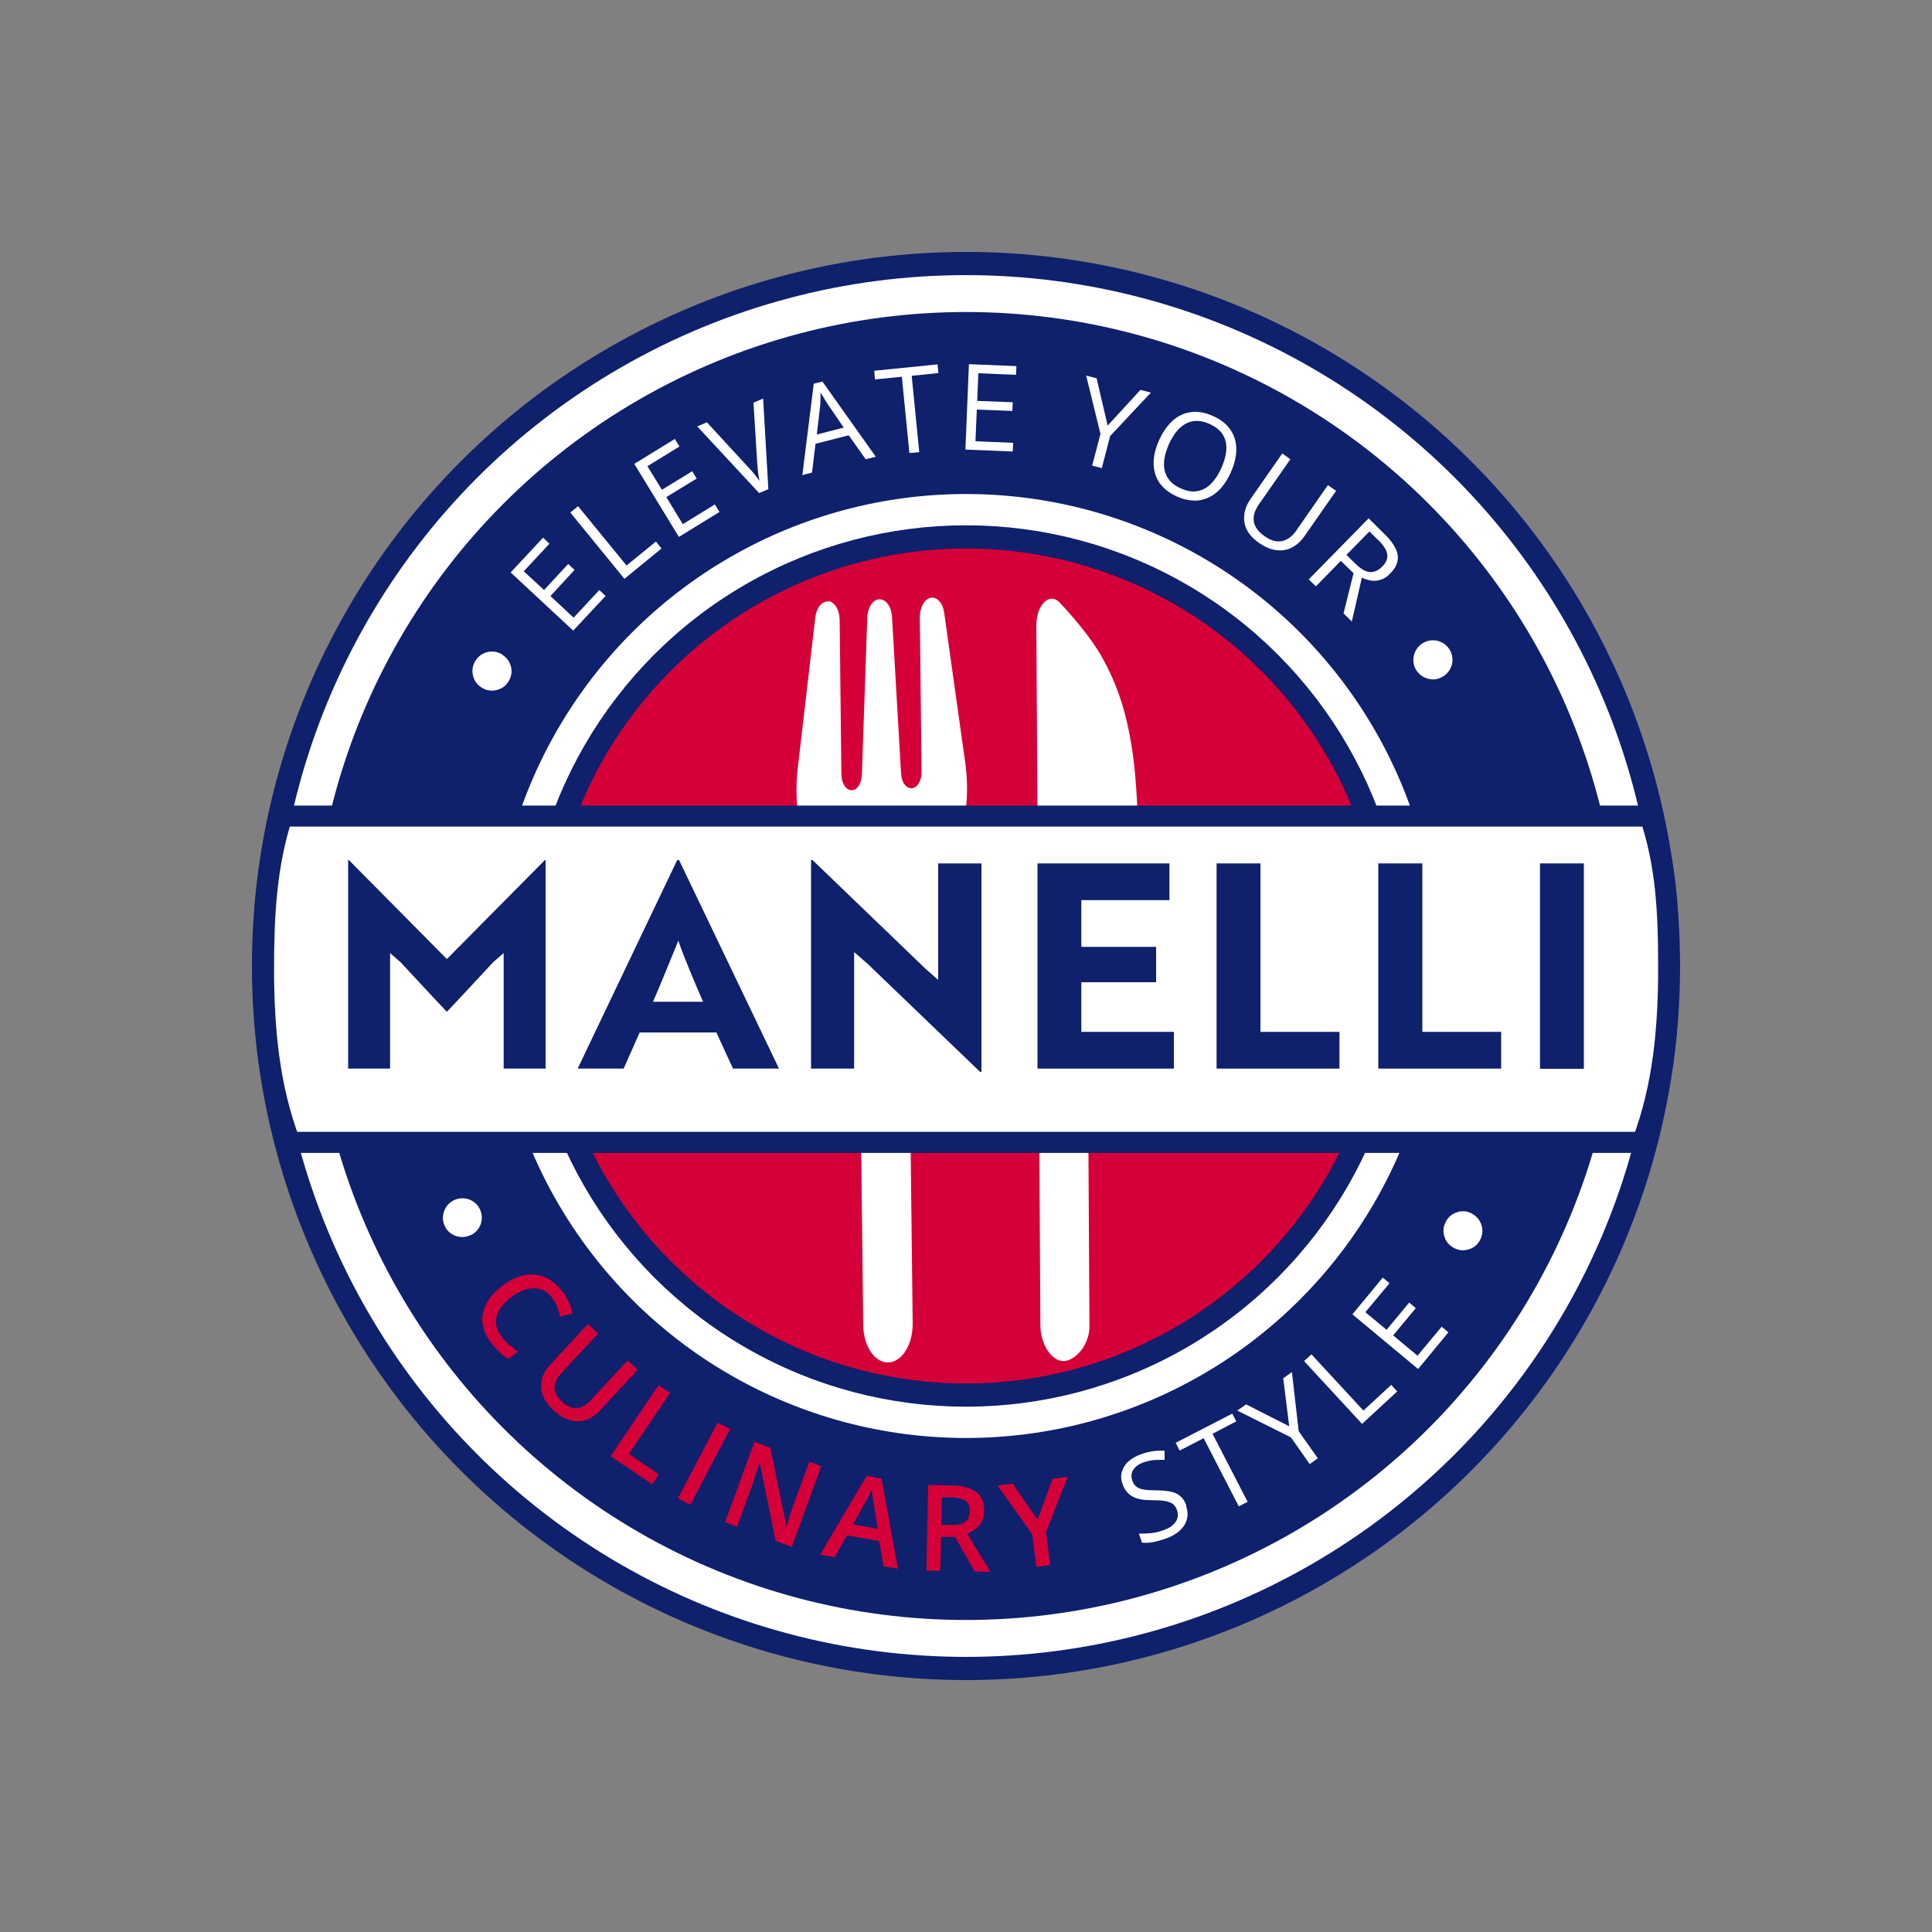
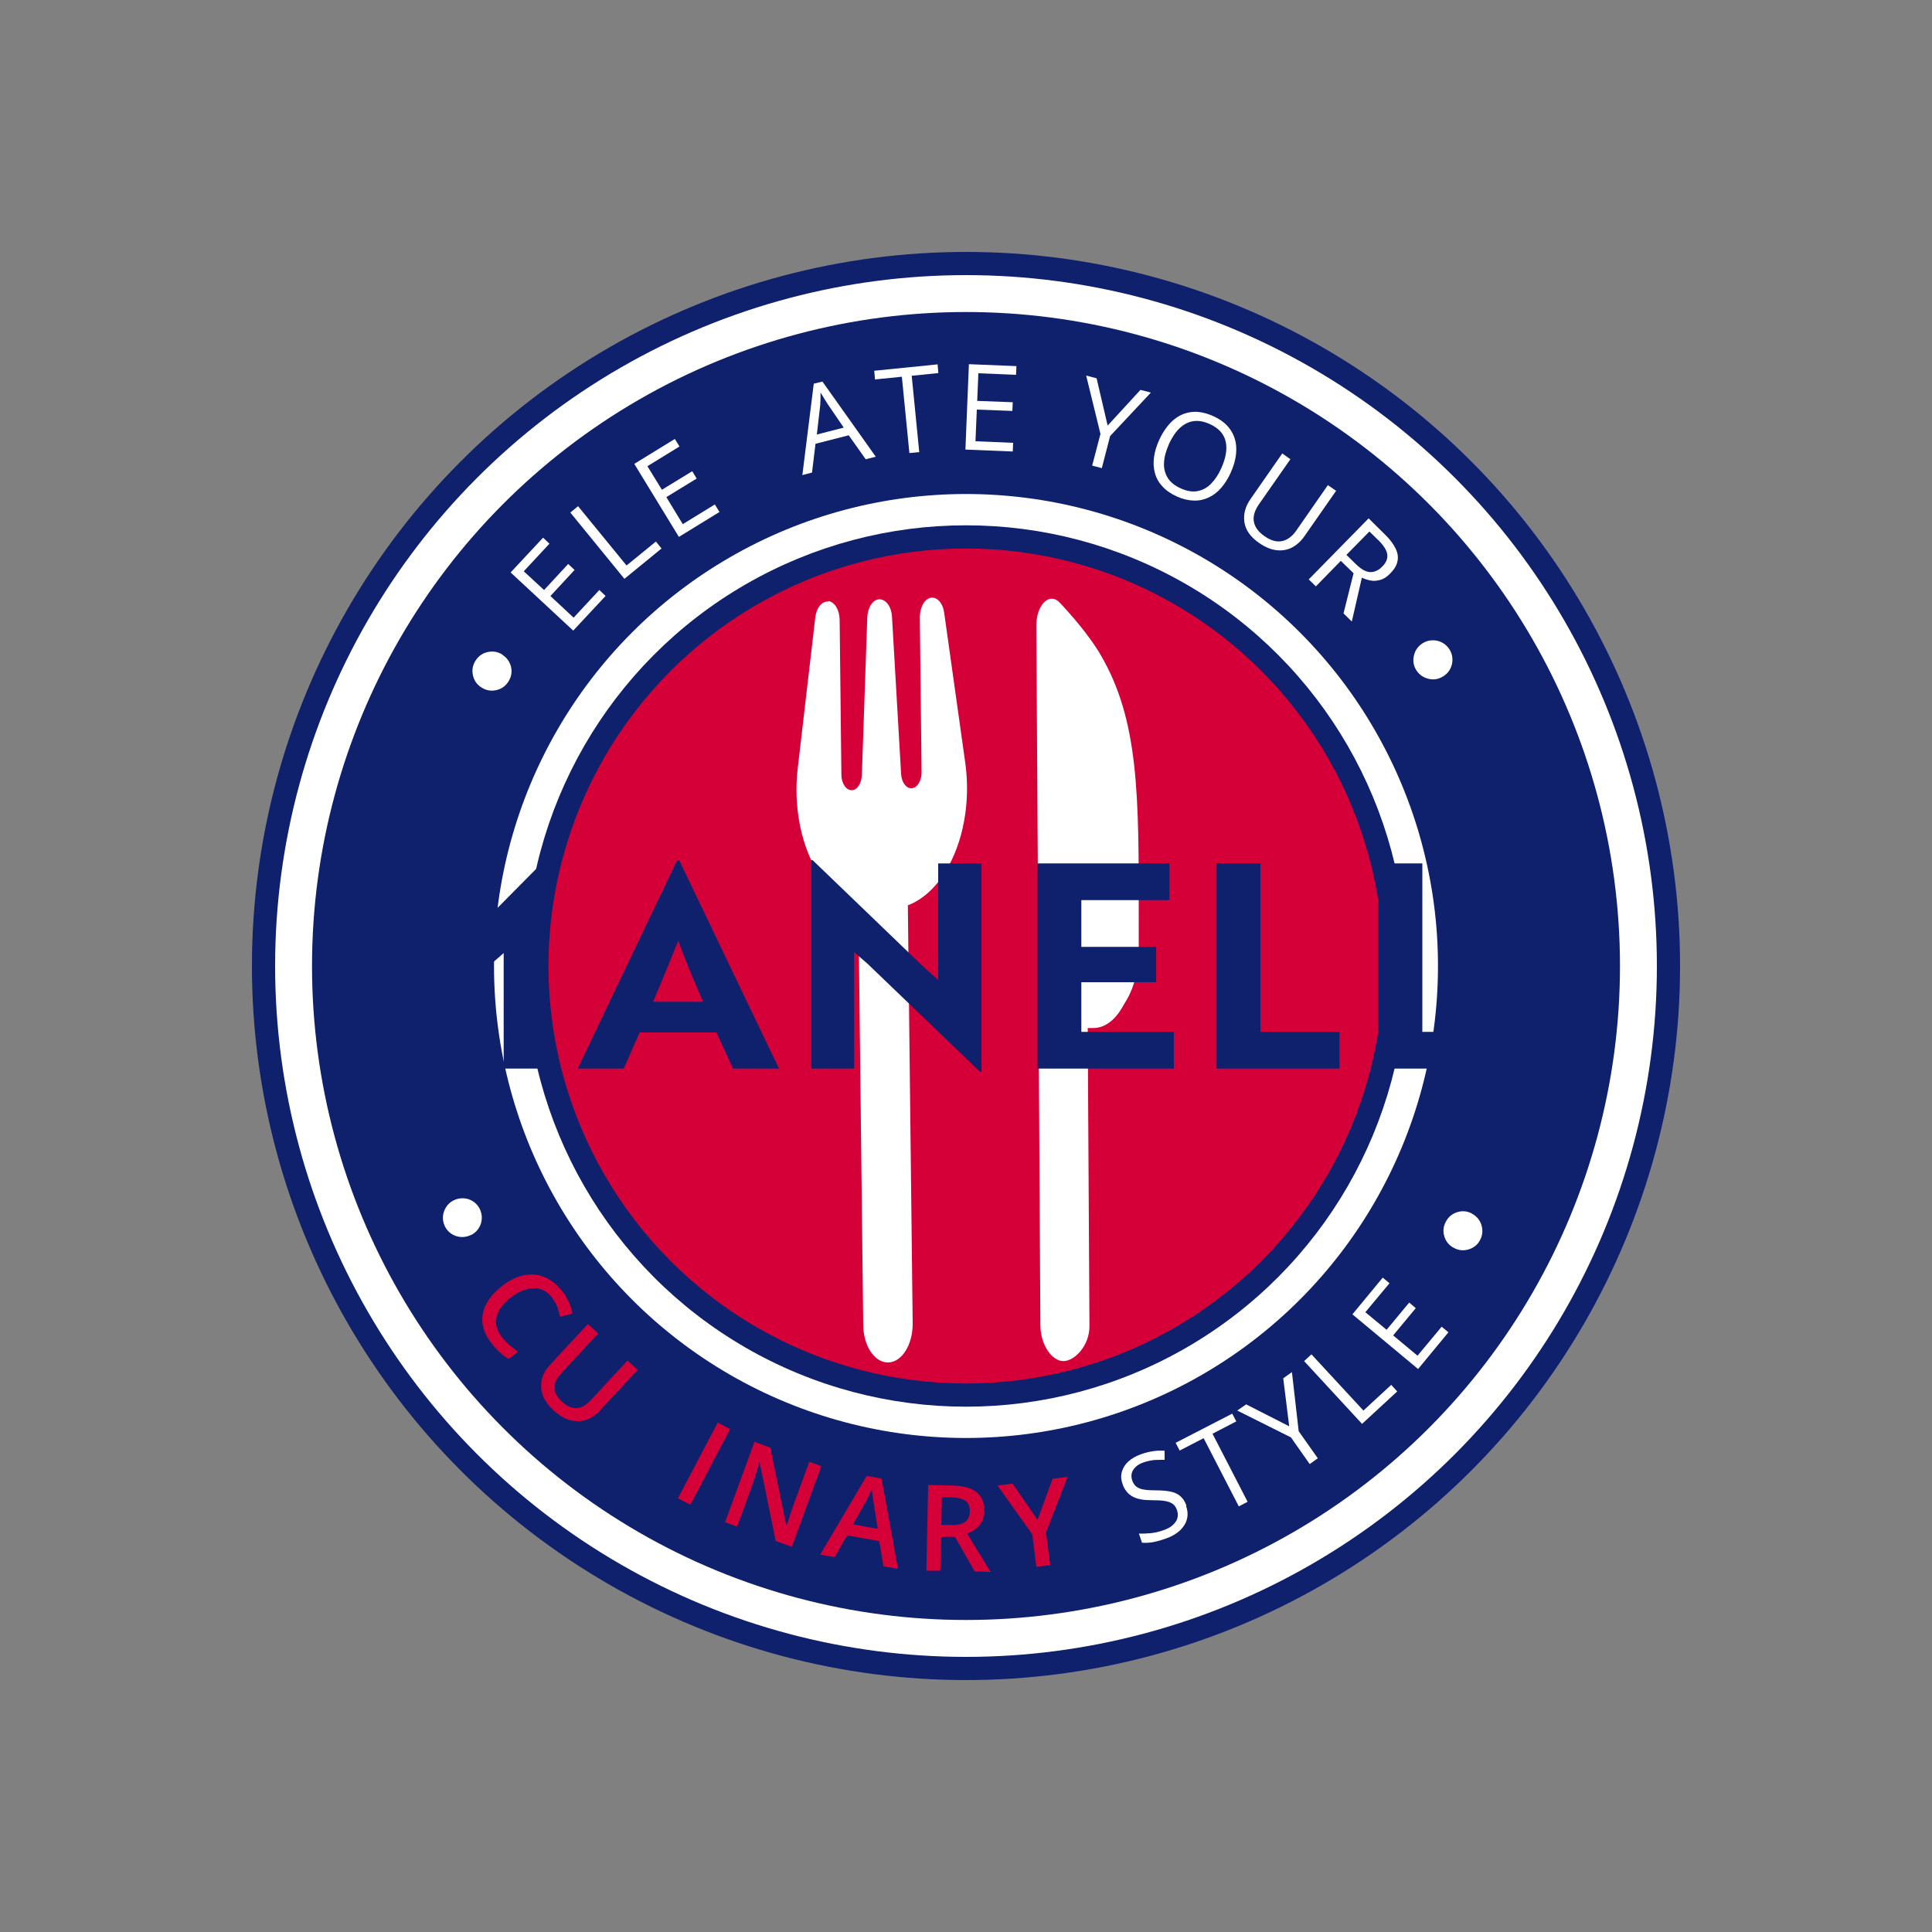
<svg xmlns="http://www.w3.org/2000/svg" id="Calque_1" data-name="Calque 1" version="1.1" viewBox="0 0 1000 1000">
  <rect x="0" y="0" width="1000" height="1000" fill="#808080" stroke="none" />
  <defs>
    <style>
      .cls-1, .cls-2 {
        stroke-width: 12px;
      }

      .cls-1, .cls-2, .cls-3 {
        stroke: #0f206c;
        stroke-miterlimit: 10;
      }

      .cls-1, .cls-3, .cls-4 {
        fill: #fff;
      }

      .cls-2, .cls-5 {
        fill: #d50037;
      }

      .cls-6 {
        fill: #0f206c;
      }

      .cls-6, .cls-4, .cls-5 {
        stroke-width: 0px;
      }

      .cls-3 {
        stroke-width: 10.9px;
      }
    </style>
  </defs>
  <circle class="cls-1" cx="500" cy="500" r="363.6" />
  <circle class="cls-6" cx="500" cy="500" r="338.5" />
  <circle class="cls-4" cx="500" cy="500" r="244.3" />
  <circle class="cls-2" cx="500" cy="500" r="222.1" />
  <g>
    <path class="cls-4" d="M260,338.9c2.3,1.5,3.8,3.5,4.5,6.2.6,2.7.2,5.2-1.3,7.6s-3.6,3.9-6.3,4.5c-2.7.6-5.2.2-7.6-1.3-2.4-1.5-3.9-3.6-4.5-6.3s-.2-5.2,1.3-7.6,3.6-3.9,6.3-4.5c2.7-.6,5.2-.2,7.6,1.3Z" />
    <path class="cls-4" d="M313.5,308.4l-16.8,18-32.4-30.1,16.8-18,3.3,3.1-13.3,14.3,10.5,9.7,12.5-13.5,3.3,3.1-12.5,13.5,12,11.2,13.3-14.3,3.3,3.1Z" />
    <path class="cls-4" d="M323.2,299.6l-28-34.3,4-3.3,25.1,30.7,15.2-12.4,2.9,3.6-19.2,15.7Z" />
    <path class="cls-4" d="M372.4,265l-21,12.9-23.1-37.8,21-12.9,2.4,3.9-16.6,10.2,7.5,12.2,15.7-9.6,2.3,3.8-15.7,9.6,8.5,14,16.6-10.2,2.4,3.9Z" />
-     <path class="cls-4" d="M395,206.3l2.7,46.9-4.8,2-32-34.5,5-2.1,21,22.8c.8.9,1.6,1.8,2.4,2.6.7.9,1.4,1.7,2,2.5.6.8,1.2,1.6,1.8,2.4-.2-.9-.3-1.9-.5-2.9-.2-1-.3-2.1-.4-3.2-.1-1.1-.2-2.3-.3-3.6l-1.9-30.8,5-2.1Z" />
    <path class="cls-4" d="M448,237.6l-8.7-12.3-17.2,4.4-1.8,14.9-5,1.3,5.9-47.3,4.5-1.1,27.6,38.9-5.2,1.3ZM436.7,221.3l-8.4-12.3c-.2-.3-.5-.9-1-1.6-.5-.7-.9-1.5-1.4-2.3-.5-.8-.9-1.4-1.2-1.9,0,.9,0,1.7,0,2.6,0,.8,0,1.6-.1,2.4,0,.7,0,1.3-.1,1.9l-1.7,14.8,14-3.6Z" />
    <path class="cls-4" d="M475.9,234l-5.2.5-3.9-39.5-13.9,1.4-.4-4.5,32.8-3.3.4,4.5-13.8,1.4,3.9,39.5Z" />
    <path class="cls-4" d="M524.3,233.7l-24.6-1,1.8-44.2,24.6,1-.2,4.5-19.5-.8-.6,14.3,18.4.7-.2,4.5-18.4-.7-.7,16.4,19.5.8-.2,4.5Z" />
    <path class="cls-4" d="M573.3,220.3l17-18.5,5.4,1.4-21.1,22.5-4.3,16.6-5-1.3,4.3-16.4-7.4-30.2,5.4,1.4,5.7,24.4Z" />
    <path class="cls-4" d="M637.1,244.5c-1.4,3.1-3.1,5.8-5,8-1.9,2.2-4.1,3.9-6.5,5-2.4,1.1-4.9,1.7-7.7,1.6s-5.6-.7-8.7-2.1c-3.1-1.4-5.6-3.1-7.5-5.2-1.9-2-3.2-4.3-3.9-6.9-.7-2.5-.9-5.2-.5-8.2s1.3-5.9,2.7-9c1.9-4.1,4.2-7.4,6.9-9.9,2.8-2.5,5.9-4,9.5-4.5,3.5-.5,7.4.2,11.6,2.1,4,1.8,7,4.2,8.9,7.1,2,2.9,3,6.3,3,10,0,3.7-.9,7.7-2.8,11.9ZM605,230c-1.5,3.4-2.4,6.6-2.5,9.5-.2,2.9.5,5.5,1.9,7.8s3.7,4.1,6.8,5.5c3.1,1.4,6,1.9,8.6,1.4,2.6-.5,5-1.7,7-3.8,2.1-2.1,3.9-4.8,5.4-8.2,2.3-5.2,3.1-9.8,2.2-13.7-.9-3.9-3.6-6.9-8.2-9-3.1-1.4-6-1.9-8.6-1.5-2.6.4-5,1.7-7.1,3.7-2.1,2-3.9,4.8-5.5,8.2Z" />
    <path class="cls-4" d="M691.6,254l-16.4,23.5c-1.8,2.6-3.9,4.5-6.3,5.8-2.4,1.3-5.1,1.8-8,1.5-2.9-.3-5.9-1.5-9.1-3.7-4.5-3.1-7.1-6.7-7.7-10.8s.4-8.1,3.3-12.2l16.3-23.4,4.2,3-16.4,23.5c-2.1,3.1-3,6-2.5,8.8.5,2.8,2.3,5.3,5.6,7.6,2.2,1.5,4.3,2.4,6.3,2.6,2,.2,3.8-.2,5.5-1.2,1.7-1,3.2-2.4,4.5-4.3l16.4-23.6,4.2,2.9Z" />
    <path class="cls-4" d="M716.9,276.7c2.6,2.5,4.4,5,5.5,7.3s1.4,4.5.9,6.6c-.4,2.1-1.7,4.2-3.7,6.2-1.6,1.7-3.3,2.8-5,3.3-1.7.5-3.4.7-5,.4-1.7-.3-3.2-.8-4.7-1.5l-5.2,22.7-4.3-4.2,5.2-20.8-6.6-6.4-12.9,13.2-3.7-3.6,31-31.6,8.5,8.4ZM713.5,279.7l-4.7-4.6-11.9,12.1,5,4.9c2.6,2.5,5,3.9,7.2,4,2.2.1,4.4-.8,6.4-2.9,2.1-2.1,2.9-4.3,2.5-6.5s-2-4.5-4.6-7.2Z" />
    <path class="cls-4" d="M747.1,350c-2.3,1.5-4.8,2-7.5,1.4-2.7-.6-4.8-2-6.4-4.3-1.5-2.3-2-4.8-1.4-7.6s2-4.8,4.3-6.4c2.3-1.5,4.8-2,7.6-1.5,2.7.6,4.8,2,6.4,4.3,1.5,2.3,2,4.8,1.5,7.6-.6,2.7-2,4.8-4.3,6.4Z" />
  </g>
  <g>
    <path class="cls-4" d="M243.8,639.2c-2.5,1.2-5,1.4-7.7.6-2.6-.9-4.6-2.6-5.8-5-1.2-2.5-1.4-5.1-.5-7.7.9-2.6,2.6-4.6,5-5.8,2.5-1.2,5-1.4,7.7-.6,2.6.9,4.6,2.6,5.8,5,1.2,2.5,1.4,5,.6,7.7-.9,2.6-2.6,4.6-5,5.8Z" />
    <path class="cls-5" d="M285.9,671.8c-2.5-3.3-5.7-5-9.5-5-3.8,0-7.7,1.5-11.8,4.6-4.3,3.3-6.8,6.7-7.6,10.3-.8,3.5.1,7,2.8,10.4,1.1,1.5,2.4,2.8,3.8,4,1.4,1.2,2.9,2.3,4.5,3.5l-4.9,3.8c-3.2-1.9-6.1-4.7-8.8-8.1-4-5.1-5.5-10.3-4.5-15.4,1-5.1,4.4-10,10.1-14.4,3.6-2.8,7.3-4.6,11.1-5.4,3.8-.8,7.3-.5,10.7.9,3.4,1.4,6.4,3.8,9.1,7.2,2.8,3.6,4.6,7.5,5.4,11.7l-6.4,1.6c-.4-1.6-.8-3.2-1.4-4.9-.6-1.6-1.5-3.2-2.6-4.6Z" />
    <path class="cls-5" d="M330,709.1l-19.5,21c-2.2,2.4-4.7,4-7.4,4.9-2.7.8-5.5.8-8.3,0-2.8-.8-5.6-2.5-8.3-5-4-3.7-6.2-7.7-6.4-11.9-.3-4.2,1.3-8.2,4.8-11.9l19.4-20.9,5.3,4.9-19,20.5c-2.5,2.7-3.7,5.2-3.6,7.7,0,2.4,1.4,4.8,4,7.2,5,4.6,9.9,4.3,14.8-.9l19-20.5,5.3,4.9Z" />
-     <path class="cls-5" d="M316.1,753.7l24.7-36.7,6,4-21.3,31.6,15.5,10.5-3.5,5.1-21.5-14.5Z" />
+     <path class="cls-5" d="M316.1,753.7Z" />
    <path class="cls-5" d="M350.9,775.5l20.6-39.2,6.4,3.4-20.6,39.2-6.4-3.4Z" />
    <path class="cls-5" d="M409.8,800.6l-8.3-3-8.3-40.6h-.2c0,0-.5,1.8-.5,1.8-1,3.6-2.1,6.9-3.1,9.8l-7.9,21.6-6.2-2.3,15.2-41.6,8.2,3,8.3,40.4h.2c.1-.4.6-2,1.5-4.8.9-2.8,1.6-4.9,2.2-6.5l8-21.8,6.2,2.3-15.2,41.6Z" />
    <path class="cls-5" d="M457.3,810.6l-2.2-12.9-16.7-3-6.4,11.3-7.5-1.3,24.1-40.8,7.7,1.4,8.5,46.7-7.6-1.3ZM454.3,791.2l-2-12.6c-.2-.8-.3-2.2-.6-4-.2-1.8-.4-3.1-.4-3.9-1,2.3-2.2,4.9-3.8,7.6l-6,10.7,12.7,2.3Z" />
    <path class="cls-5" d="M487.1,795.3l-.4,17.7h-7.2c0-.1.9-44.4.9-44.4l12.5.3c5.7.1,9.9,1.3,12.6,3.5,2.7,2.2,4,5.5,3.9,9.8-.1,5.5-3.1,9.4-8.8,11.6l12.1,19.8-8.2-.2-10.2-17.9h-7.1ZM487.2,789.3h5c3.4.2,5.8-.4,7.4-1.6,1.5-1.2,2.3-3.1,2.4-5.5,0-2.5-.7-4.3-2.3-5.4-1.6-1.1-4.1-1.7-7.4-1.8h-4.8c0,0-.3,14.4-.3,14.4Z" />
    <path class="cls-5" d="M537,786.8l7.8-21.4,7.8-1-11.2,28.7,2.2,17-7.2.9-2.1-16.8-18-25.3,7.8-1,12.9,18.7Z" />
    <path class="cls-4" d="M613.9,779.5c.9,2.5,1,4.8.4,7-.6,2.2-1.9,4.1-3.7,5.8-1.9,1.7-4.3,3.1-7.3,4.1-1.6.6-3.1,1-4.6,1.4s-2.8.6-4.1.7c-1.3.1-2.4.1-3.5,0l-1.6-4.7c1.6,0,3.6,0,5.8-.2,2.2-.2,4.5-.7,6.7-1.5,2.1-.7,3.8-1.6,5-2.7,1.2-1.1,2.1-2.3,2.4-3.6.4-1.3.3-2.7-.2-4.2-.5-1.4-1.2-2.5-2.2-3.2-1-.7-2.3-1.2-4.1-1.5-1.7-.3-4-.4-6.8-.4-2,0-3.8-.1-5.4-.4-1.6-.3-3-.7-4.3-1.4-1.2-.6-2.3-1.5-3.2-2.6-.9-1.1-1.7-2.4-2.2-4.1-.8-2.2-.9-4.3-.3-6.3.6-2,1.7-3.8,3.4-5.3s3.9-2.8,6.5-3.7c2.2-.8,4.4-1.3,6.4-1.6,2-.3,4-.3,5.8-.2v4.7c-1.8,0-3.5,0-5.4.1-1.8.2-3.6.6-5.4,1.2-1.8.6-3.2,1.4-4.2,2.4s-1.7,2-2,3.2c-.3,1.2-.2,2.4.2,3.7.5,1.5,1.3,2.6,2.2,3.3s2.3,1.3,3.9,1.5c1.6.3,3.7.4,6.2.4,2.8,0,5.2.2,7.3.6,2.1.4,3.8,1.1,5.2,2.3,1.4,1.1,2.5,2.8,3.3,5Z" />
    <path class="cls-4" d="M645.8,777.3l-4.6,2.4-18.2-35.3-12.4,6.4-2.1-4,29.3-15.1,2.1,4-12.3,6.4,18.2,35.3Z" />
    <path class="cls-4" d="M667.3,738.3l-3.1-24.9,4.5-3.2,3.5,30.6,9.9,14-4.2,3-9.7-13.8-27.8-13.9,4.6-3.2,22.4,11.4Z" />
    <path class="cls-4" d="M705,737l-30-32.5,3.8-3.5,26.9,29.1,14.4-13.3,3.1,3.4-18.2,16.8Z" />
    <path class="cls-4" d="M749.7,689.6l-15.7,19-34-28.3,15.7-19,3.5,2.9-12.5,15,11,9.1,11.7-14.1,3.4,2.9-11.7,14.1,12.6,10.5,12.5-15,3.5,2.9Z" />
    <path class="cls-4" d="M761.9,628.2c2.4,1.3,4.1,3.3,4.9,5.9.8,2.7.6,5.2-.7,7.7-1.3,2.5-3.3,4.1-6,4.9-2.7.8-5.2.5-7.6-.8-2.5-1.3-4.1-3.3-4.9-5.9-.8-2.6-.6-5.2.8-7.7,1.3-2.5,3.3-4.1,5.9-4.9,2.6-.8,5.2-.6,7.7.8Z" />
  </g>
  <path class="cls-4" d="M537.6,518.7l-1.2-194.8c0-3.8.8-7.4,2.4-10,2.6-4.5,6.7-5.3,9.8-1.9,5.9,6.3,15.3,17,21.1,27,19.8,33.9,19.8,72.3,19.7,136.5,0,5.2,0,10.6,0,16.2,0,9.7-2.2,18.9-6.1,25.6l-2.6,4.4c-4,6.8-9.3,10.5-15,10.4h-2.7c0-.1.9,154.4.9,154.4,0,10.1-7.8,18.1-13.6,18-5.9-.1-11.7-8.4-11.8-18.4l-.9-154.6v-12.9c0,0,0,0,0,0h0Z" />
  <path class="cls-4" d="M428.7,311.1c3.3.4,5.8,4.5,5.9,9.7l.9,80.1c0,4.6,2.5,8.2,5.4,8.1,2.8,0,5-3.5,5.2-7.9l2.8-81.5c.2-5.2,2.9-9.4,6.3-9.4s6.2,3.8,6.5,9l4.7,81.3c.2,4.3,2.6,7.6,5.4,7.5,2.9-.1,5.3-3.9,5.2-8.4l-.9-80.1c0-5.1,2.4-9.5,5.6-10.1,3.3-.6,6.3,2.7,7,7.7l10.9,77.6c2.9,20.3-1,41.5-10.3,56.5-5.3,8.7-12.1,14.6-19.4,17.4l2.5,216.3c.1,11-5.5,20.1-12.6,20.3-7.1.2-12.9-8.5-13-19.4l-2.5-216.2c-7.4-2.3-14.3-7.9-19.8-16.1-9.6-14.4-14-35.3-11.6-55.8l9.1-78.2c.6-5,3.5-8.5,6.8-8.1h0Z" />
-   <path class="cls-3" d="M136.4,501.2c0,31.4,2.8,61.6,13.6,90.1h700.1c10.8-28.4,13.6-58.7,13.6-90.1s-1.4-53.7-9.6-78.8H146c-8.2,25.1-9.6,51.5-9.6,78.8Z" />
  <g>
    <path class="cls-6" d="M231.2,496.3l-50.6-51.1h-.4v107.9h21.7v-59.8l5.6,4.9c8,8.6,15.8,17.1,23.8,25.5,8-8.4,15.9-17,23.8-25.5l5.6-4.9v59.8h21.7v-107.9h-.4l-50.6,51.1Z" />
    <path class="cls-6" d="M350.5,445.2l-51.5,107.9h23.8l8.3-18.7h39.7l8.6,18.7h23.8l-51.7-107.9h-.9ZM338,518.5c4.4-10,10-24.2,13.1-31.6,3.2,9.3,8,20.5,12.8,31.6h-26Z" />
    <polygon class="cls-6" points="485.6 507.2 478.8 501.2 420.6 445.2 419.8 445.2 419.8 553.1 442.1 553.1 442.1 492.8 449 498.8 507.3 554.8 508 554.8 508 446.9 485.6 446.9 485.6 507.2" />
    <polygon class="cls-6" points="559.7 508.4 598.4 508.4 598.4 490.1 559.7 490.1 559.7 465.9 605.3 465.9 605.3 446.9 537 446.9 537 553.1 607.6 553.1 607.6 534.1 559.7 534.1 559.7 508.4" />
    <polygon class="cls-6" points="652.4 446.9 629.7 446.9 629.7 553.1 693.3 553.1 693.3 534.1 652.4 534.1 652.4 446.9" />
    <polygon class="cls-6" points="736.2 446.9 713.4 446.9 713.4 553.1 777 553.1 777 534.1 736.2 534.1 736.2 446.9" />
    <rect class="cls-6" x="797.1" y="446.9" width="22.7" height="106.3" />
  </g>
</svg>